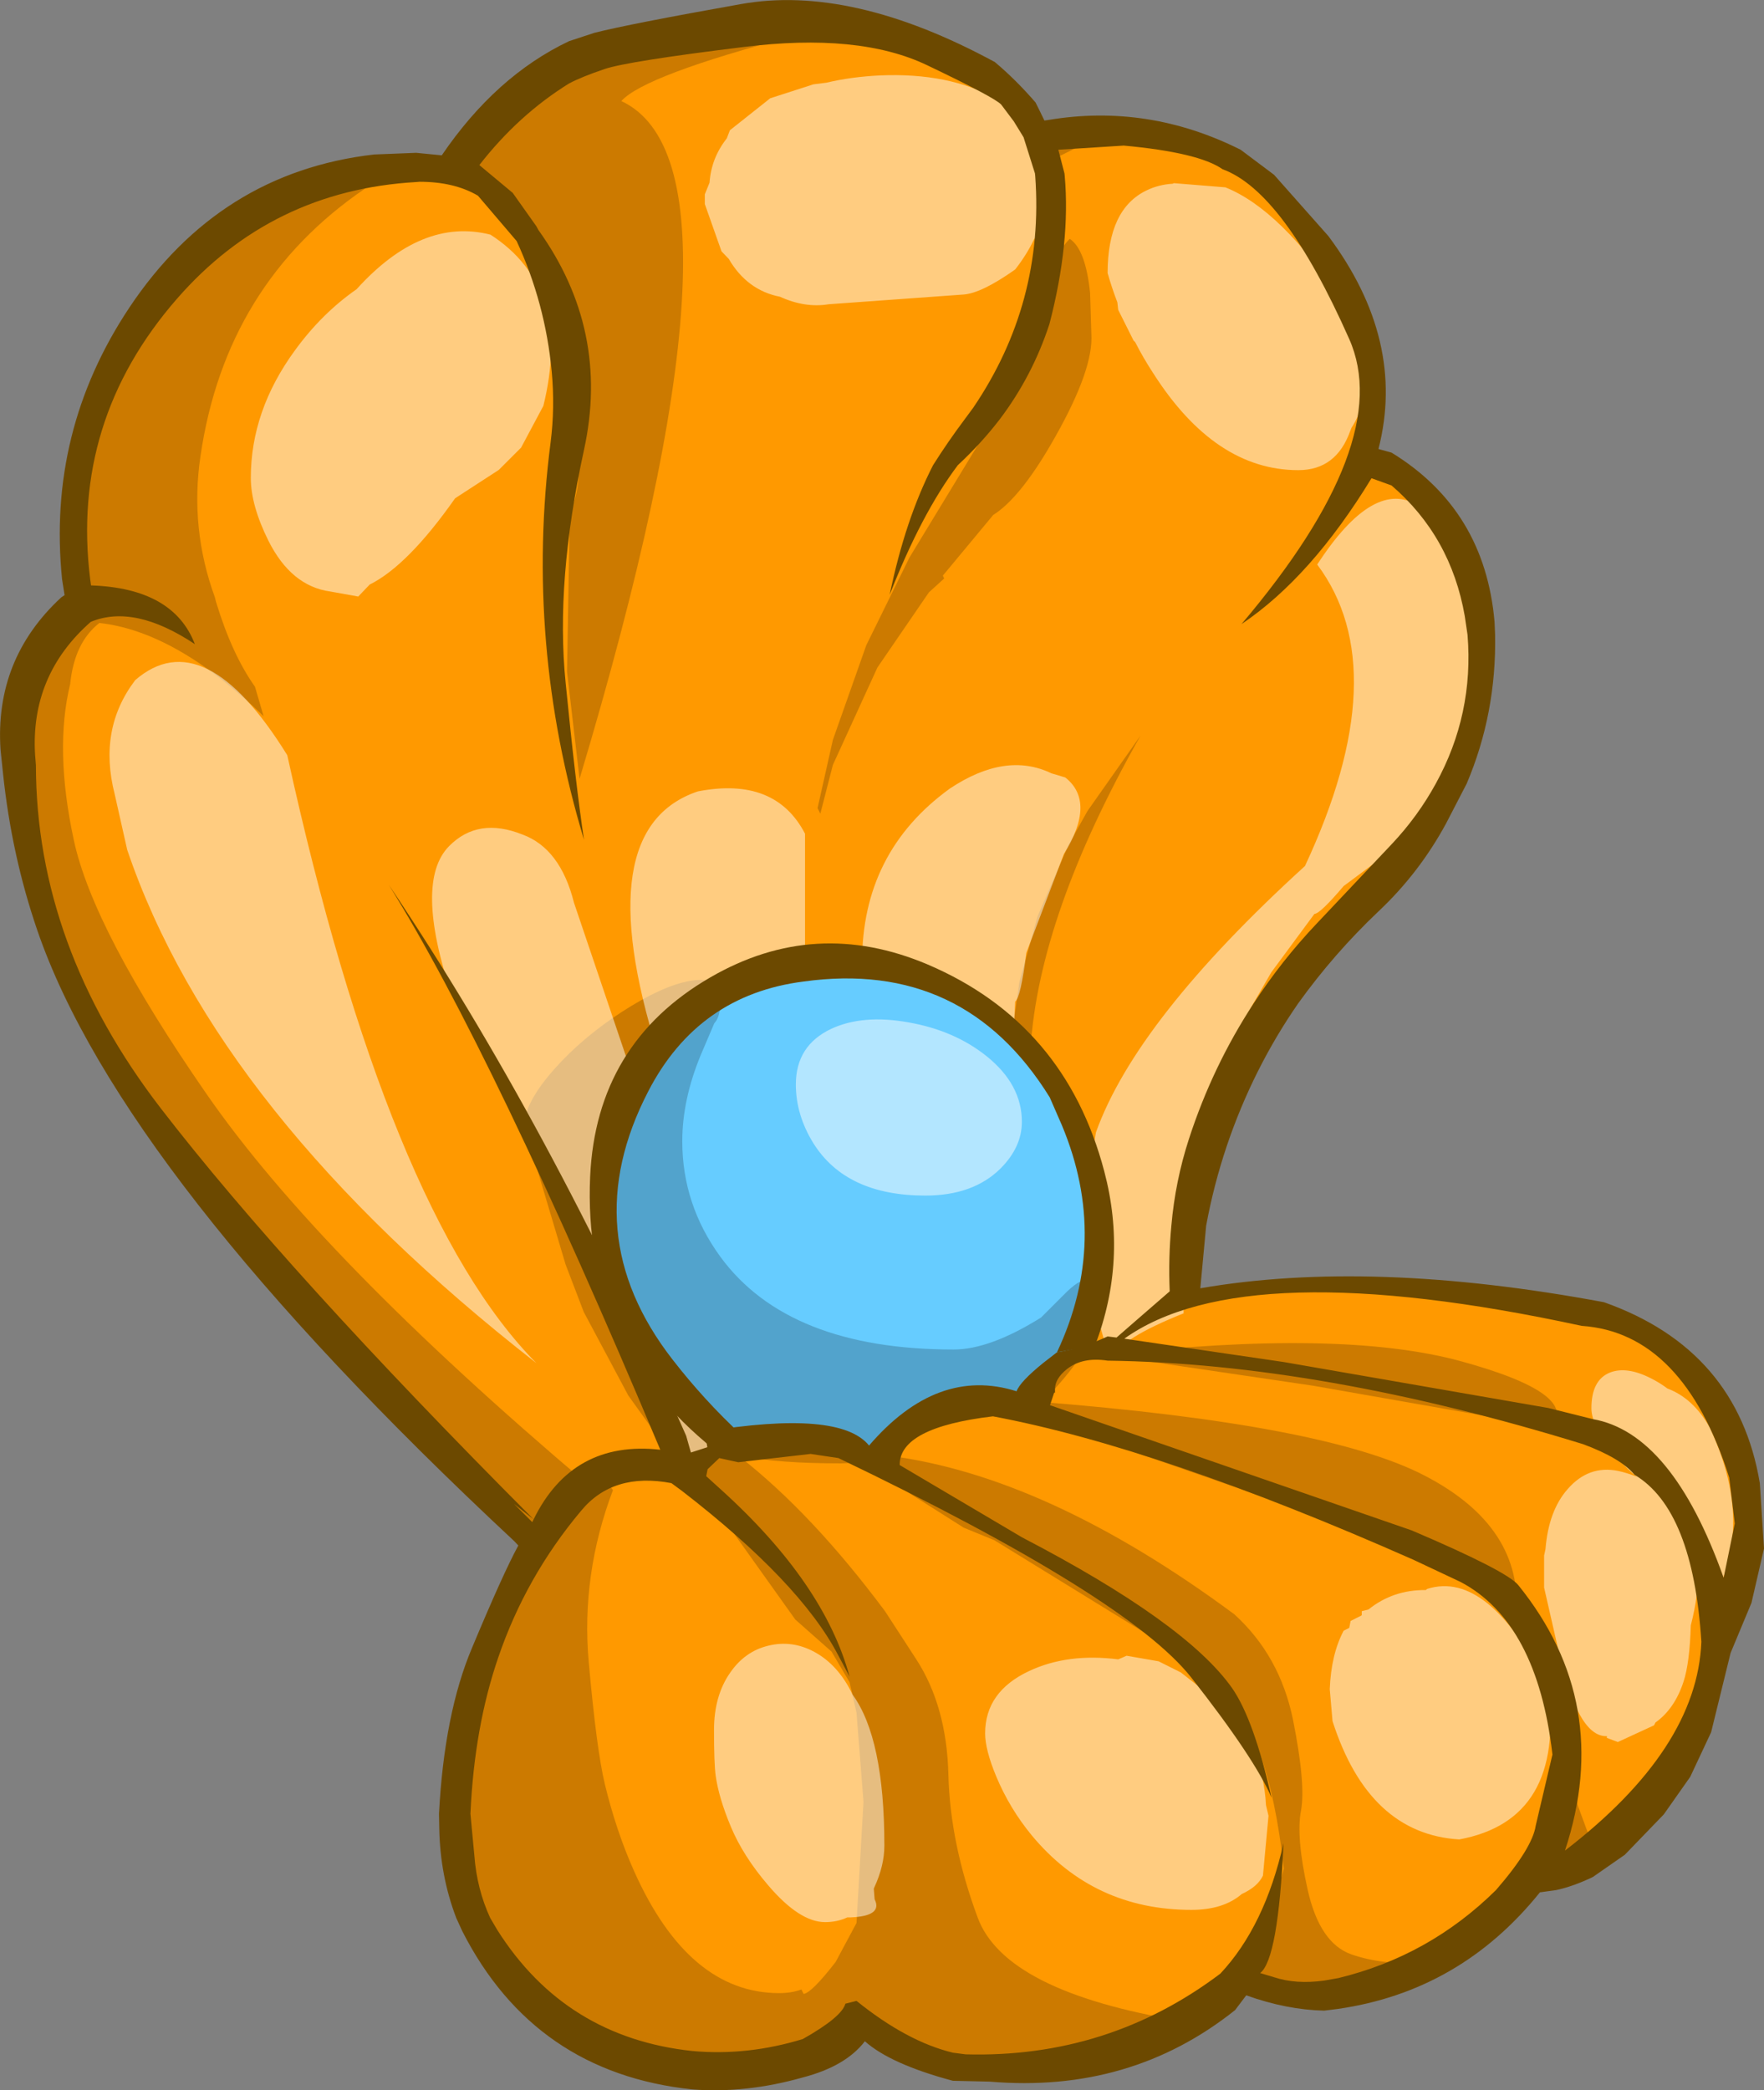
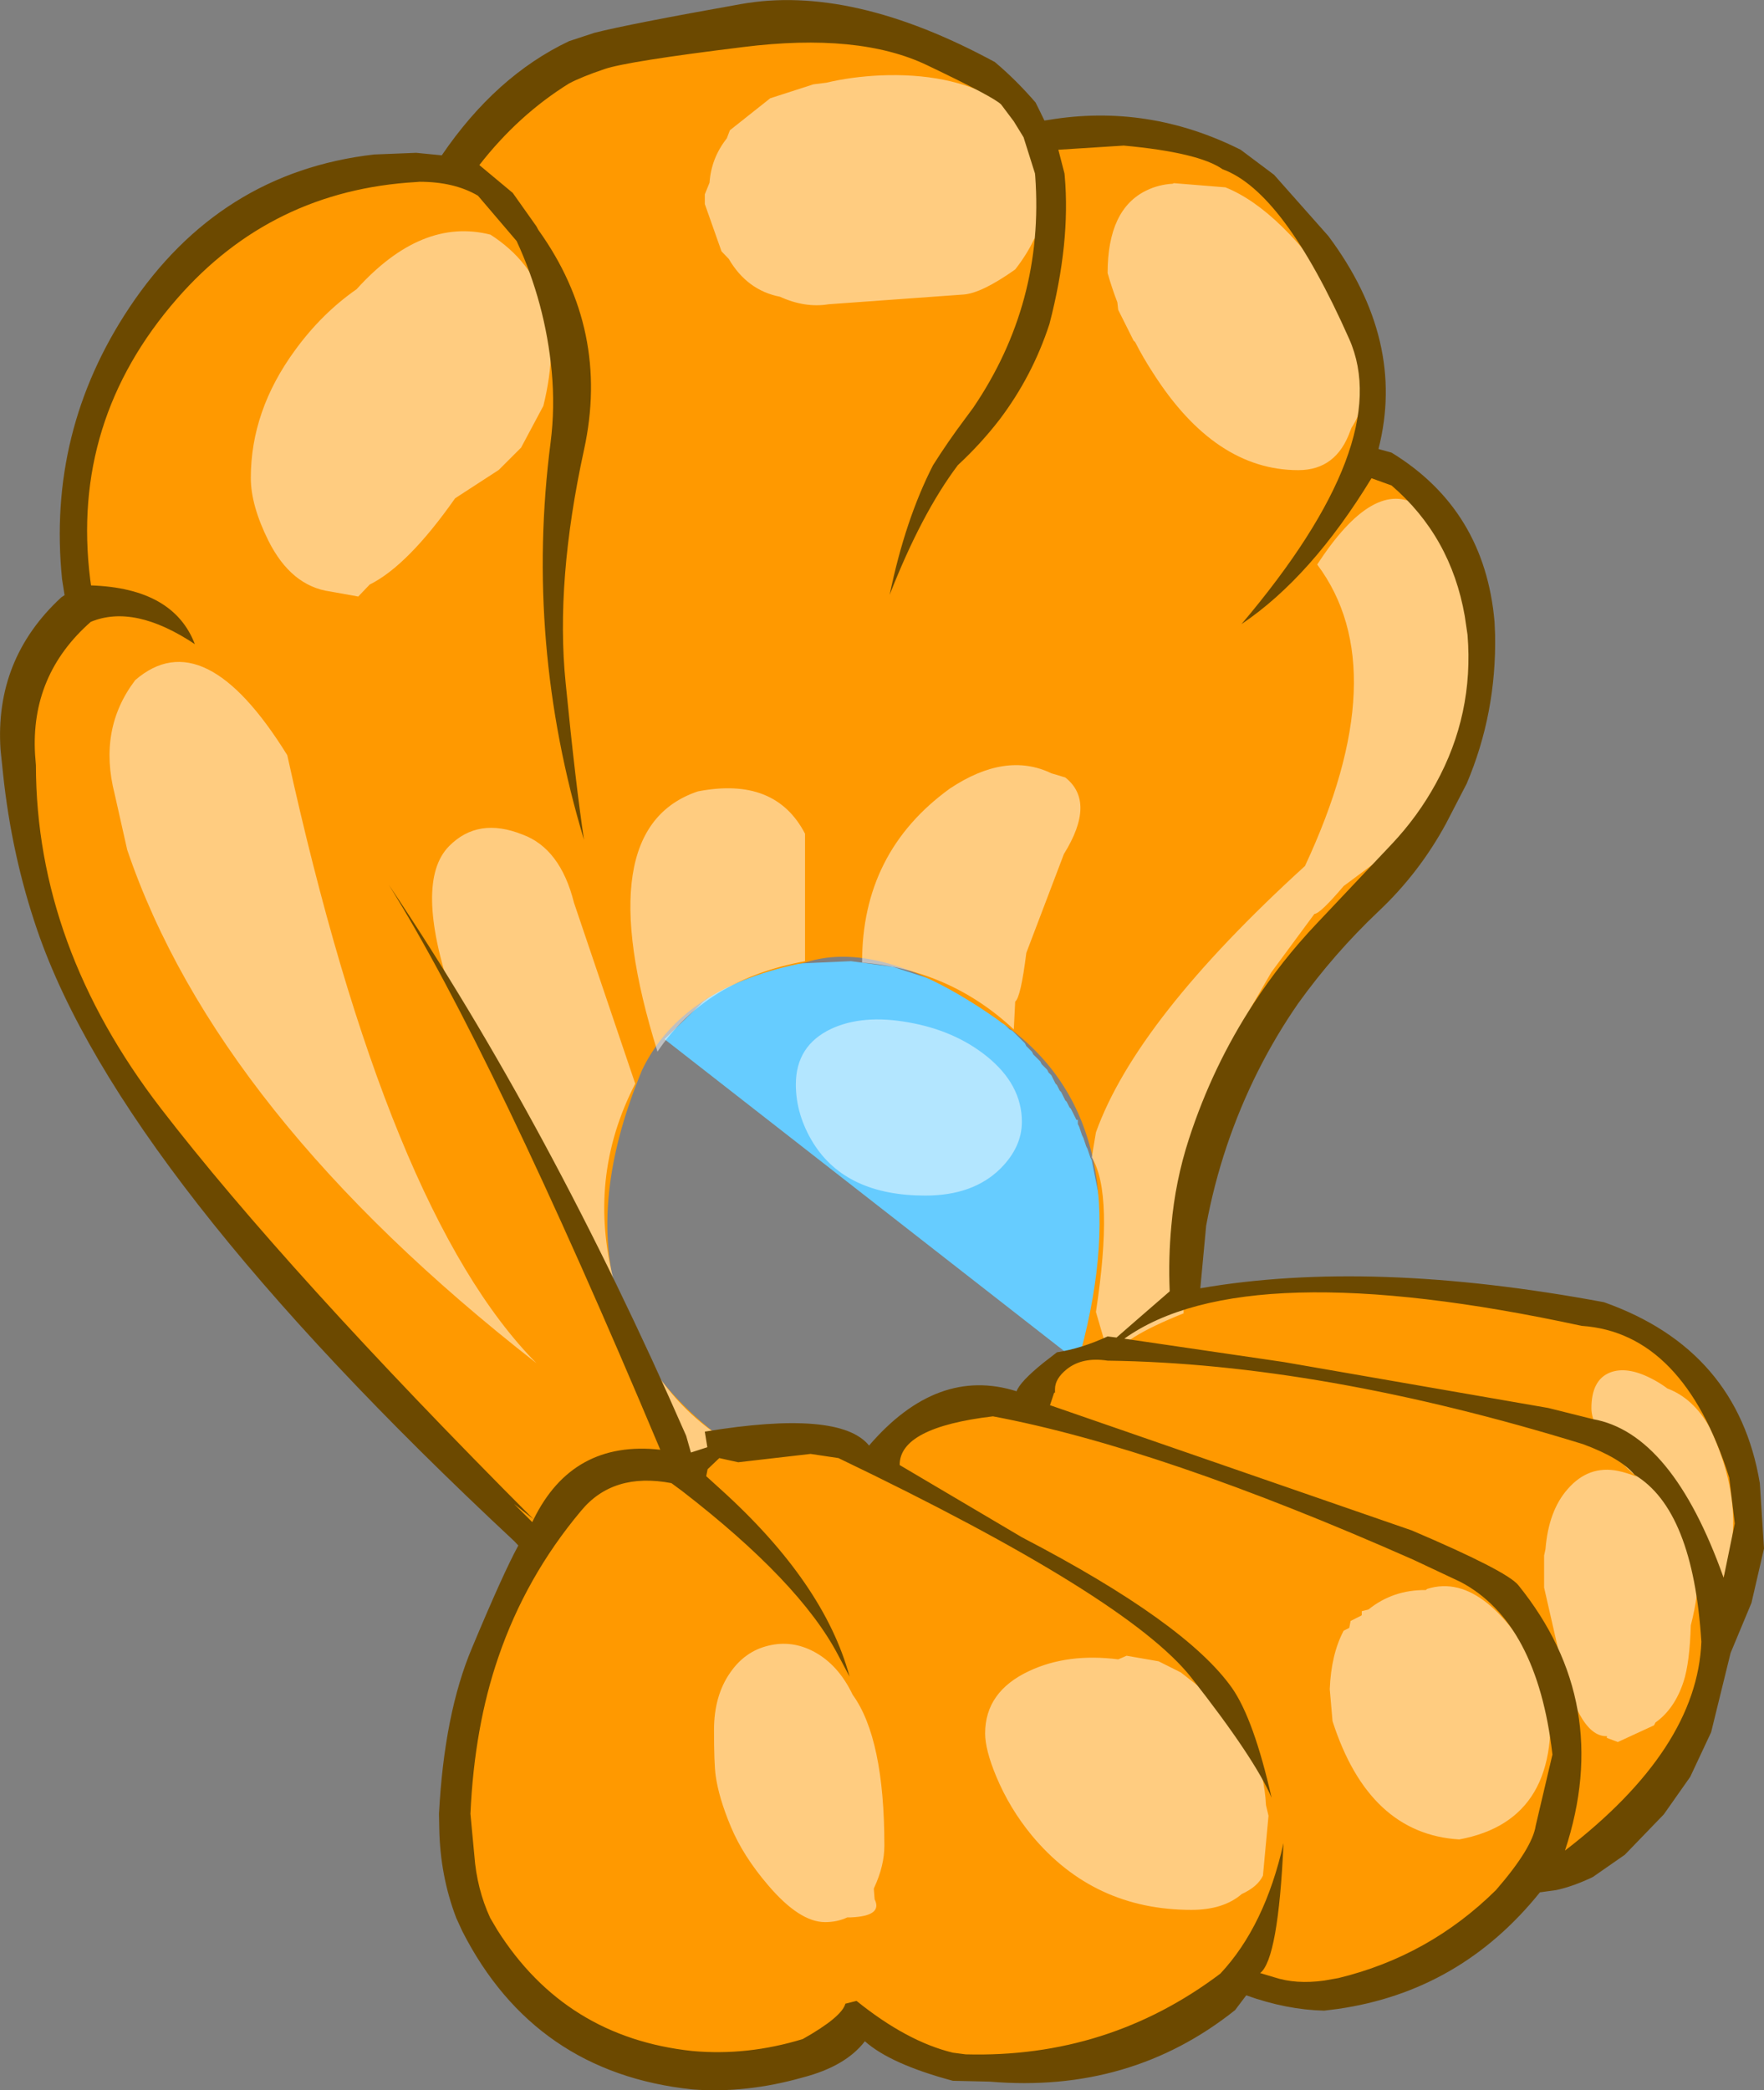
<svg xmlns="http://www.w3.org/2000/svg" height="3003.6px" width="2534.8px">
  <rect width="100%" height="100%" fill="#808080" stroke="none" />
  <g transform="matrix(8.0, 0.0, 0.0, 8.0, 1372.8, 1711.2)">
-     <path d="M5.75 -32.5 L6.75 -31.5 7.25 -31.25 8.25 -30.25 8.75 -30.0 9.75 -29.0 10.25 -28.75 12.5 -26.5 12.75 -26.0 13.75 -25.0 14.0 -24.5 15.25 -23.25 15.5 -22.75 16.5 -21.75 16.75 -21.25 17.25 -20.75 18.0 -19.25 18.25 -19.0 18.75 -18.0 19.0 -17.75 19.75 -16.25 20.0 -16.0 20.5 -15.0 20.75 -14.75 21.75 -12.75 22.0 -12.75 22.0 -12.0 22.25 -11.5 22.75 -10.0 23.0 -9.5 23.5 -8.0 23.75 -7.5 24.25 -6.0 24.5 -5.5 26.25 3.25 26.25 14.5 25.0 21.75 24.5 23.25 24.25 23.75 23.5 26.0 23.25 26.5 22.5 28.75 22.5 29.25 22.0 30.0 21.75 30.5 Q10.0 54.0 -18.75 53.5 -40.75 52.0 -55.75 29.25 -68.75 10.75 -58.0 -18.25 L-52.25 -27.25 -45.25 -34.0 Q-38.25 -39.25 -30.25 -40.75 L-18.75 -41.25 -11.25 -40.25 -2.75 -37.5 -2.25 -37.25 -2.0 -37.0 -0.5 -36.25 -0.25 -36.0 1.75 -35.0 2.0 -34.75 3.5 -34.0 3.75 -33.75 4.75 -33.25 5.25 -32.75 5.75 -32.5" fill="#66ccff" fill-rule="evenodd" stroke="none" />
+     <path d="M5.75 -32.5 L6.75 -31.5 7.25 -31.25 8.25 -30.25 8.75 -30.0 9.75 -29.0 10.25 -28.75 12.5 -26.5 12.75 -26.0 13.75 -25.0 14.0 -24.5 15.25 -23.25 15.5 -22.75 16.5 -21.75 16.75 -21.25 17.25 -20.75 18.0 -19.25 18.25 -19.0 18.75 -18.0 19.0 -17.75 19.75 -16.25 20.0 -16.0 20.5 -15.0 20.75 -14.75 21.75 -12.75 22.0 -12.75 22.0 -12.0 22.25 -11.5 22.75 -10.0 23.0 -9.5 23.5 -8.0 23.75 -7.5 24.25 -6.0 24.5 -5.5 26.25 3.25 26.25 14.5 25.0 21.75 24.5 23.25 24.25 23.75 23.5 26.0 23.25 26.5 22.5 28.75 22.5 29.25 22.0 30.0 21.75 30.5 L-52.25 -27.25 -45.25 -34.0 Q-38.25 -39.25 -30.25 -40.75 L-18.75 -41.25 -11.25 -40.25 -2.75 -37.5 -2.25 -37.25 -2.0 -37.0 -0.5 -36.25 -0.25 -36.0 1.75 -35.0 2.0 -34.75 3.5 -34.0 3.75 -33.75 4.75 -33.25 5.25 -32.75 5.75 -32.5" fill="#66ccff" fill-rule="evenodd" stroke="none" />
    <path d="M69.25 -163.5 Q78.5 -149.75 73.5 -132.0 L73.0 -130.0 Q95.0 -127.5 96.0 -88.25 L93.75 -79.75 88.5 -69.25 81.0 -58.75 59.0 -34.75 53.75 -27.0 49.25 -18.5 44.0 -2.75 42.75 5.25 41.9 19.85 Q74.5 14.5 112.9 21.7 119.0 23.0 124.5 26.5 136.0 32.75 141.25 47.5 L143.5 62.5 142.0 70.25 140.0 76.75 137.5 81.75 Q130.75 117.5 103.75 124.25 77.5 152.75 51.0 142.0 42.0 156.75 13.75 158.5 -0.75 161.25 -17.25 149.75 -24.25 157.5 -31.5 158.25 L-54.0 158.5 Q-69.75 155.75 -81.5 140.5 L-85.75 132.75 -87.5 127.25 -89.5 115.75 -89.0 112.9 Q-90.3 109.15 -87.75 96.25 -85.2 83.35 -74.05 64.2 L-81.25 57.75 -90.5 47.0 Q-153.95 -16.8 -165.0 -56.25 -175.5 -90.25 -156.25 -104.5 -165.25 -133.5 -142.5 -159.75 -119.25 -189.0 -90.0 -182.25 -78.75 -202.5 -44.75 -209.75 6.0 -216.5 15.75 -188.5 L30.0 -189.5 43.75 -187.5 Q54.0 -185.75 68.25 -165.25 L69.25 -163.5 M13.25 40.5 L16.75 34.5 Q22.5 30.25 22.5 29.0 33.25 -11.25 10.0 -29.0 -12.5 -45.75 -27.0 -41.0 -49.0 -36.75 -56.25 -21.75 -74.25 21.5 -40.5 45.5 L-38.5 47.0 -27.5 45.5 -22.25 45.75 -19.5 46.5 -13.75 50.25 Q-4.25 35.75 13.25 40.5" fill="#ff9900" fill-rule="evenodd" stroke="none" />
-     <path d="M16.75 -185.25 L15.5 -188.5 18.75 -188.5 21.5 -187.25 17.5 -185.25 16.75 -185.25 M15.9 -159.55 Q17.2 -167.75 20.55 -171.0 23.4 -169.1 24.2 -161.3 L24.45 -153.15 Q24.45 -146.6 17.15 -134.05 11.5 -124.35 6.8 -121.4 L-2.25 -110.5 -2.0 -110.0 -4.75 -107.5 -14.0 -94.0 -22.0 -76.5 -24.25 -67.75 -24.75 -68.75 -22.0 -81.0 -16.0 -98.0 -8.25 -113.75 5.7 -136.7 6.1 -137.4 12.05 -147.25 13.8 -150.55 14.05 -151.35 14.25 -152.75 14.5 -152.8 15.9 -159.55 M33.25 -81.75 Q15.0 -49.5 13.5 -25.5 L10.25 -28.75 11.5 -37.5 14.75 -49.25 20.25 -62.0 23.75 -68.25 33.25 -81.75 M107.0 42.5 L64.25 35.0 27.0 29.5 Q69.2 24.7 90.8 30.6 112.35 36.5 107.0 42.5 M86.25 65.75 L13.0 40.25 14.45 37.85 6.45 39.05 Q-3.15 39.9 -6.35 41.8 -7.45 42.5 -12.15 47.55 16.45 51.15 50.1 76.05 58.3 83.5 60.65 95.0 62.95 106.5 62.1 111.25 61.15 116.0 63.3 125.6 65.45 135.15 71.15 137.15 76.85 139.1 83.0 138.5 L83.05 138.5 Q85.35 138.5 87.25 137.45 L91.0 136.5 82.75 141.0 74.0 144.25 67.5 145.5 61.25 145.25 51.5 142.25 Q50.75 141.0 55.25 135.5 L59.0 121.75 Q56.25 96.5 47.25 89.75 L42.25 85.0 36.25 80.75 7.0 62.75 1.5 60.5 -16.95 48.8 -20.55 48.95 Q-31.7 48.95 -38.45 47.65 L-38.75 47.75 Q-25.65 58.0 -12.6 75.55 L-7.05 84.1 Q-1.55 92.55 -1.25 104.85 -0.95 117.15 4.0 130.5 8.9 143.85 40.6 149.1 L41.75 150.5 38.25 153.0 29.0 156.25 11.25 158.75 Q-3.25 160.0 -16.75 149.75 -25.75 161.75 -53.75 158.5 L-66.25 154.25 -71.25 151.0 -77.75 145.25 Q-88.0 135.5 -89.25 114.25 -87.55 81.9 -77.25 61.75 L-78.1 60.85 -88.4 49.4 Q-109.6 26.2 -130.45 2.8 -150.85 -20.0 -161.95 -48.7 -166.8 -63.7 -168.05 -79.9 L-167.75 -85.75 Q-168.75 -96.5 -156.0 -104.5 L-156.5 -106.6 Q-161.8 -161.5 -110.0 -181.65 -108.45 -182.2 -106.0 -180.05 -131.1 -162.95 -135.6 -131.9 -137.5 -118.95 -133.0 -106.6 L-132.8 -105.8 Q-129.95 -96.4 -125.8 -90.55 L-124.25 -85.25 Q-140.0 -100.5 -153.75 -102.0 -158.25 -98.5 -159.0 -91.0 -161.85 -79.3 -158.35 -63.05 -154.9 -46.85 -134.5 -17.4 -114.15 12.0 -66.0 52.75 L-61.5 51.5 -61.5 52.5 -62.25 52.75 -61.5 53.75 Q-67.25 68.95 -65.85 84.65 -64.45 100.35 -62.95 106.6 -60.9 115.05 -57.7 122.2 -47.9 144.1 -31.65 144.1 -29.4 144.1 -27.65 143.45 L-27.25 144.25 Q-25.75 144.0 -21.5 138.5 L-17.75 131.5 -16.5 109.75 -17.75 93.75 -19.0 88.25 -22.25 82.75 -28.75 77.0 -45.5 53.5 -49.5 51.25 Q-48.75 50.5 -50.5 48.25 L-58.75 36.75 -66.75 21.75 -70.0 13.25 -76.35 -8.05 -77.05 -8.75 Q-77.6 -9.55 -77.6 -11.05 -77.6 -15.6 -72.05 -21.85 -67.1 -27.45 -59.9 -32.15 -52.7 -36.8 -47.75 -37.7 -43.05 -38.55 -42.3 -35.5 L-35.0 -39.25 -34.35 -39.25 Q-36.65 -38.7 -42.25 -35.0 L-42.2 -34.3 Q-42.2 -31.45 -43.1 -30.35 L-43.3 -30.1 -45.75 -24.35 Q-49.05 -16.35 -49.05 -8.9 -49.05 2.45 -42.2 11.85 -30.0 28.5 -0.3 28.5 6.2 28.5 15.4 22.75 L19.4 18.75 Q22.2 15.85 23.9 15.85 25.85 15.85 26.35 17.8 26.65 18.8 26.5 19.9 26.5 23.35 23.3 28.5 20.75 32.55 16.85 36.65 L14.45 37.85 Q66.55 41.9 84.3 51.15 102.05 60.35 100.75 76.25 94.5 68.75 86.25 65.75 M111.75 110.25 L115.25 119.75 113.0 121.5 105.0 124.25 103.75 124.25 Q109.5 115.25 111.0 103.0 L111.75 110.25 M-28.65 -207.55 Q-55.8 -200.4 -60.0 -195.75 -34.55 -183.9 -67.5 -74.0 L-69.75 -93.25 -69.25 -121.75 Q-66.75 -127.5 -68.25 -133.25 L-67.25 -136.5 -68.75 -152.25 Q-73.75 -175.5 -89.75 -182.25 -81.75 -197.9 -46.4 -207.55 L-28.65 -207.55 M-53.65 -21.65 L-53.45 -22.15 -53.75 -21.8 -53.65 -21.65 M-15.9 48.65 L-14.0 49.5 -12.15 47.55 -15.9 48.65 M-58.5 50.75 L-57.0 50.5 -57.75 51.0 -58.5 50.75 M-73.75 64.25 L-77.25 61.75 -73.75 65.0 -73.75 64.25" fill="#000000" fill-opacity="0.2" fill-rule="evenodd" stroke="none" />
    <path d="M48.5 -180.25 Q58.5 -176.25 69.5 -159.75 76.65 -145.45 71.15 -137.05 L70.95 -136.55 Q68.45 -129.45 61.6 -129.45 46.65 -129.45 35.55 -146.85 33.75 -149.6 32.3 -152.45 L32.0 -152.75 29.25 -158.25 29.1 -159.6 Q28.1 -162.2 27.35 -164.85 27.35 -176.35 34.35 -179.7 36.5 -180.75 39.05 -180.9 L39.25 -181.0 48.5 -180.25 M16.95 -180.25 Q16.95 -174.65 14.1 -170.85 12.85 -168.2 10.75 -165.5 4.75 -161.25 1.5 -161.0 L-22.75 -159.25 Q-27.0 -158.55 -31.5 -160.6 -37.4 -161.75 -40.7 -167.4 L-42.0 -168.75 -45.0 -177.25 -45.0 -179.0 -44.15 -181.1 Q-43.85 -185.5 -41.05 -189.05 L-40.5 -190.5 -33.25 -196.25 -25.5 -198.75 -23.15 -199.05 Q-18.7 -200.1 -13.6 -200.35 -1.05 -200.9 7.4 -196.1 16.95 -190.65 16.95 -180.25 M19.75 -74.25 Q25.3 -69.85 19.5 -60.5 L12.75 -42.75 Q11.75 -34.75 10.75 -34.0 L10.5 -29.0 Q-1.0 -39.75 -16.75 -41.0 -16.8 -60.8 -1.0 -72.25 9.05 -78.95 17.25 -75.0 L19.75 -74.25 M69.75 -54.75 Q65.5 -49.75 64.5 -49.75 L56.75 -39.25 53.0 -32.75 Q40.0 -6.5 41.0 15.75 L41.0 22.0 Q29.75 26.5 28.5 29.75 L27.0 27.75 25.25 21.75 Q28.5 0.5 24.5 -6.0 L25.25 -10.5 Q32.5 -30.75 62.8 -58.35 79.2 -93.5 65.0 -112.5 75.25 -128.25 83.25 -123.0 99.25 -107.5 94.0 -83.5 L87.25 -71.0 79.25 -62.5 79.5 -62.0 69.75 -54.75 M8.1 -4.0 Q3.2 0.85 -5.4 0.85 -19.6 0.85 -25.5 -8.55 -28.65 -13.65 -28.65 -19.1 -28.65 -26.1 -22.3 -29.1 -16.6 -31.75 -8.35 -30.25 -0.15 -28.8 5.6 -24.2 11.95 -19.1 11.95 -12.4 11.95 -7.85 8.1 -4.0 M127.9 35.5 Q132.55 37.25 135.5 42.5 143.25 59.0 136.75 72.25 134.5 61.7 129.0 54.7 130.55 59.1 133.25 68.75 133.6 72.2 132.1 78.05 131.9 84.8 130.8 88.15 129.2 93.05 125.75 95.5 L125.5 96.0 119.0 99.0 117.0 98.25 117.05 97.95 116.9 97.95 Q111.65 97.95 108.25 82.2 L105.75 71.25 105.75 65.5 106.0 64.35 Q106.55 57.45 110.0 53.55 113.75 49.25 119.0 50.3 120.5 50.6 122.4 51.35 120.7 50.0 119.15 48.2 114.25 42.55 114.25 39.05 114.25 34.0 117.55 32.65 120.55 31.45 124.9 33.65 126.5 34.45 127.9 35.5 M84.75 71.5 Q95.75 68.0 106.5 89.25 109.5 113.0 90.5 116.5 74.25 115.5 67.75 95.25 L67.25 89.5 Q67.5 83.25 69.75 79.0 L70.75 78.5 71.0 77.25 72.9 76.3 73.0 76.2 73.0 75.5 74.2 75.2 Q78.6 71.65 84.5 71.7 L84.75 71.5 M129.0 54.7 L128.95 54.7 129.0 54.7 M13.25 86.25 Q20.15 83.0 29.25 84.15 30.0 83.85 30.75 83.5 L36.5 84.5 40.5 86.5 46.25 91.0 46.7 91.55 47.95 92.7 Q55.25 99.75 55.8 110.35 L56.25 112.25 55.25 123.0 Q54.3 125.0 51.45 126.3 48.15 129.15 42.4 129.15 24.85 129.15 13.75 115.8 9.75 110.95 7.35 105.2 5.35 100.4 5.35 97.45 5.35 89.95 13.25 86.25 M-78.0 -133.5 L-82.0 -129.5 -89.85 -124.4 Q-98.35 -112.3 -105.2 -108.9 L-107.25 -106.75 -112.25 -107.65 Q-119.3 -108.6 -123.4 -116.8 -126.55 -123.15 -126.55 -128.05 -126.55 -140.15 -118.6 -151.0 -113.8 -157.6 -107.55 -161.95 -95.85 -174.9 -83.5 -171.75 -68.75 -162.25 -74.0 -141.0 L-78.0 -133.5 M-147.3 -91.75 Q-134.95 -102.4 -120.0 -78.25 -101.95 3.95 -75.25 30.95 -132.65 -13.85 -148.75 -61.25 L-151.0 -71.25 Q-154.0 -82.95 -147.3 -91.75 M-90.95 -61.9 Q-85.75 -67.2 -77.75 -64.0 -70.95 -61.5 -68.5 -51.75 L-57.5 -19.25 Q-66.25 -2.25 -61.25 16.5 -55.25 36.5 -40.5 45.25 L-44.0 47.25 -46.25 50.0 -49.75 44.75 -59.5 22.75 -90.5 -35.25 Q-97.25 -55.5 -90.95 -61.9 M-27.0 -41.25 Q-44.75 -38.0 -53.5 -25.0 -66.05 -65.1 -46.25 -71.75 -32.35 -74.45 -27.0 -64.15 L-27.0 -41.25 M-18.45 90.5 Q-12.75 98.35 -12.75 117.6 -12.75 121.2 -14.55 125.1 L-14.65 125.35 -14.5 127.25 Q-13.0 130.25 -18.75 130.5 L-19.4 130.5 Q-21.2 131.35 -23.4 131.35 -28.0 131.35 -33.65 124.7 -38.15 119.45 -40.35 114.15 -42.5 109.0 -43.05 105.05 -43.35 102.85 -43.35 96.85 -43.35 90.7 -40.45 86.55 -37.8 82.7 -33.6 81.7 -29.35 80.65 -25.35 82.8 -21.0 85.15 -18.45 90.5" fill="#ffffff" fill-opacity="0.502" fill-rule="evenodd" stroke="none" />
-     <path d="M16.95 -16.8 Q1.6 -41.6 -27.25 -37.6 -46.2 -35.2 -55.15 -17.9 -68.4 7.65 -50.8 30.3 -45.1 37.65 -38.3 43.95 L-41.25 44.65 -42.9 45.65 -43.4 46.4 Q-66.95 27.5 -65.6 -2.55 -64.5 -26.5 -44.0 -38.35 -25.2 -49.25 -4.95 -40.65 19.75 -30.1 26.75 -3.5 30.95 12.4 25.1 27.75 L18.25 29.0 Q27.75 8.85 19.15 -11.75 L16.95 -16.8" fill="#6c4900" fill-rule="evenodd" stroke="none" />
    <path d="M96.95 -99.85 Q97.2 -85.75 91.85 -73.15 L88.15 -66.0 Q83.3 -57.05 75.95 -50.15 68.0 -42.6 61.6 -33.7 53.45 -21.95 48.75 -8.05 46.4 -1.05 45.05 6.25 L44.0 17.5 Q74.65 12.2 116.5 20.0 140.5 28.5 144.5 52.5 L145.25 64.25 143.0 74.0 139.25 83.0 135.75 97.25 132.0 105.25 127.25 112.0 120.25 119.25 114.5 123.25 Q110.95 124.95 107.9 125.6 L105.0 126.0 Q90.7 143.8 68.65 146.95 L66.25 147.25 Q59.5 147.1 52.25 144.5 L50.25 147.15 Q31.45 162.15 6.15 160.0 L-0.45 159.85 Q-11.65 156.85 -16.25 152.75 -19.7 157.25 -27.4 159.25 -37.65 162.15 -47.25 161.4 -75.6 158.4 -88.55 133.0 L-89.65 130.6 Q-92.55 123.0 -92.7 114.5 L-92.75 111.9 Q-91.8 93.85 -86.8 82.05 -81.2 68.65 -78.5 63.7 L-79.2 62.95 Q-149.85 -2.95 -164.9 -46.8 -169.5 -60.2 -171.05 -74.9 L-171.5 -79.2 Q-172.6 -95.5 -160.6 -106.6 L-160.0 -107.0 -160.45 -109.85 Q-163.15 -136.4 -148.4 -158.6 -132.2 -182.95 -104.4 -186.15 L-96.85 -186.45 -92.25 -186.0 Q-82.55 -200.25 -69.4 -206.5 L-64.85 -208.0 Q-58.55 -209.6 -38.6 -213.15 -18.7 -216.75 7.1 -202.75 10.9 -199.55 14.4 -195.5 L15.0 -194.3 16.0 -192.25 16.7 -192.35 Q34.6 -195.35 51.25 -187.0 L57.25 -182.5 67.0 -171.5 Q81.0 -152.75 76.0 -133.25 L78.35 -132.6 Q95.1 -122.35 96.85 -102.2 L96.95 -99.85 M82.0 61.0 Q99.0 68.25 101.1 70.8 118.25 92.0 109.5 118.5 133.25 100.25 134.0 81.0 132.5 57.25 122.0 51.0 119.5 48.0 112.75 45.5 65.7 31.0 27.35 30.5 22.8 29.8 20.0 32.05 17.9 33.75 17.9 35.6 L17.9 36.25 17.75 36.25 17.0 38.5 82.0 61.0 M90.75 70.25 L82.25 66.25 Q36.8 46.15 6.75 40.5 -10.05 42.5 -10.0 49.25 L12.0 62.25 Q41.4 77.55 49.7 89.3 53.6 94.9 56.8 109.0 53.75 101.9 42.4 87.45 31.0 72.95 -21.0 48.0 L-26.0 47.25 -39.0 48.75 -42.4 48.0 -44.5 50.0 -44.75 51.25 -42.05 53.7 Q-23.55 70.45 -19.0 87.25 L-21.1 83.3 Q-28.0 70.2 -49.1 53.9 L-51.0 52.5 Q-61.5 50.5 -67.25 57.5 -77.15 69.3 -82.1 83.8 -86.4 96.3 -87.1 111.9 L-86.4 119.35 Q-85.95 125.4 -83.55 130.6 L-82.25 132.8 Q-70.05 152.05 -47.25 154.5 -37.35 155.4 -27.4 152.35 -20.4 148.4 -19.75 146.0 L-17.75 145.5 Q-8.7 152.8 -0.45 154.8 L1.85 155.1 Q27.45 155.8 47.6 140.6 55.6 132.05 58.95 117.15 58.0 138.0 54.75 140.5 L57.25 141.25 Q61.2 142.55 66.25 141.85 L68.8 141.4 Q85.1 137.45 97.1 125.6 103.65 118.05 104.25 114.0 L107.25 101.25 Q104.5 77.5 90.75 70.25 M106.5 39.0 L114.5 41.0 Q128.75 43.5 138.0 69.5 L140.0 59.75 139.0 51.5 Q130.75 25.5 112.5 24.25 51.95 11.15 30.35 26.55 L59.0 30.75 106.5 39.0 M92.0 -99.85 L91.5 -103.25 Q89.0 -117.55 78.35 -126.7 L74.75 -128.0 Q63.9 -110.2 51.4 -101.8 79.0 -134.4 70.75 -153.0 59.0 -179.5 48.0 -183.5 43.75 -186.5 30.25 -187.75 L18.5 -187.0 19.6 -182.75 19.65 -182.25 Q20.7 -170.3 16.9 -155.7 13.85 -146.35 7.95 -138.55 4.6 -134.2 0.45 -130.35 -6.1 -121.65 -11.8 -107.05 -9.0 -120.6 -4.0 -130.35 -1.35 -134.55 1.65 -138.55 L3.2 -140.65 Q16.0 -159.5 14.35 -182.25 L14.3 -182.75 12.25 -189.25 10.5 -192.1 8.25 -195.1 Q7.15 -196.35 -5.1 -202.2 -17.35 -208.05 -38.1 -205.45 -58.85 -202.9 -63.0 -201.5 -67.15 -200.1 -69.4 -198.9 -78.5 -193.25 -85.5 -184.25 L-79.5 -179.25 -75.25 -173.25 -74.9 -172.6 Q-62.0 -154.6 -66.7 -133.1 -71.85 -109.5 -70.0 -91.25 -68.2 -73.0 -66.7 -63.05 -77.35 -98.4 -72.7 -134.45 -71.9 -140.7 -72.5 -147.15 -73.65 -159.45 -78.8 -170.6 L-85.75 -178.75 Q-90.0 -181.25 -96.25 -181.25 L-96.85 -181.2 Q-122.85 -179.7 -139.8 -160.25 -158.95 -138.3 -155.4 -109.85 L-155.25 -108.75 Q-140.45 -108.25 -136.6 -98.2 -147.5 -105.45 -155.3 -102.2 -166.15 -92.65 -165.3 -78.35 L-165.15 -76.45 Q-165.1 -43.9 -142.7 -14.8 -120.15 14.45 -75.75 59.0 L-79.25 56.25 -76.0 59.5 -75.75 59.0 Q-68.75 44.75 -53.0 46.5 -83.0 -24.9 -101.75 -54.95 -72.85 -11.95 -48.35 44.0 L-47.5 47.0 -44.55 46.05 -45.0 43.25 Q-20.75 39.25 -15.5 45.75 -3.25 31.5 11.0 36.0 11.6 34.3 15.8 30.9 L18.25 29.0 Q22.7 28.3 27.35 26.15 L28.95 26.35 32.45 23.3 38.5 18.05 38.5 18.0 Q38.25 12.05 38.8 6.25 39.5 -1.75 41.95 -9.3 46.2 -22.4 53.6 -33.7 58.6 -41.35 64.85 -47.95 L78.45 -62.35 Q83.1 -67.3 86.3 -73.15 93.15 -85.6 92.0 -99.85" fill="#6c4900" fill-rule="evenodd" stroke="none" />
  </g>
</svg>